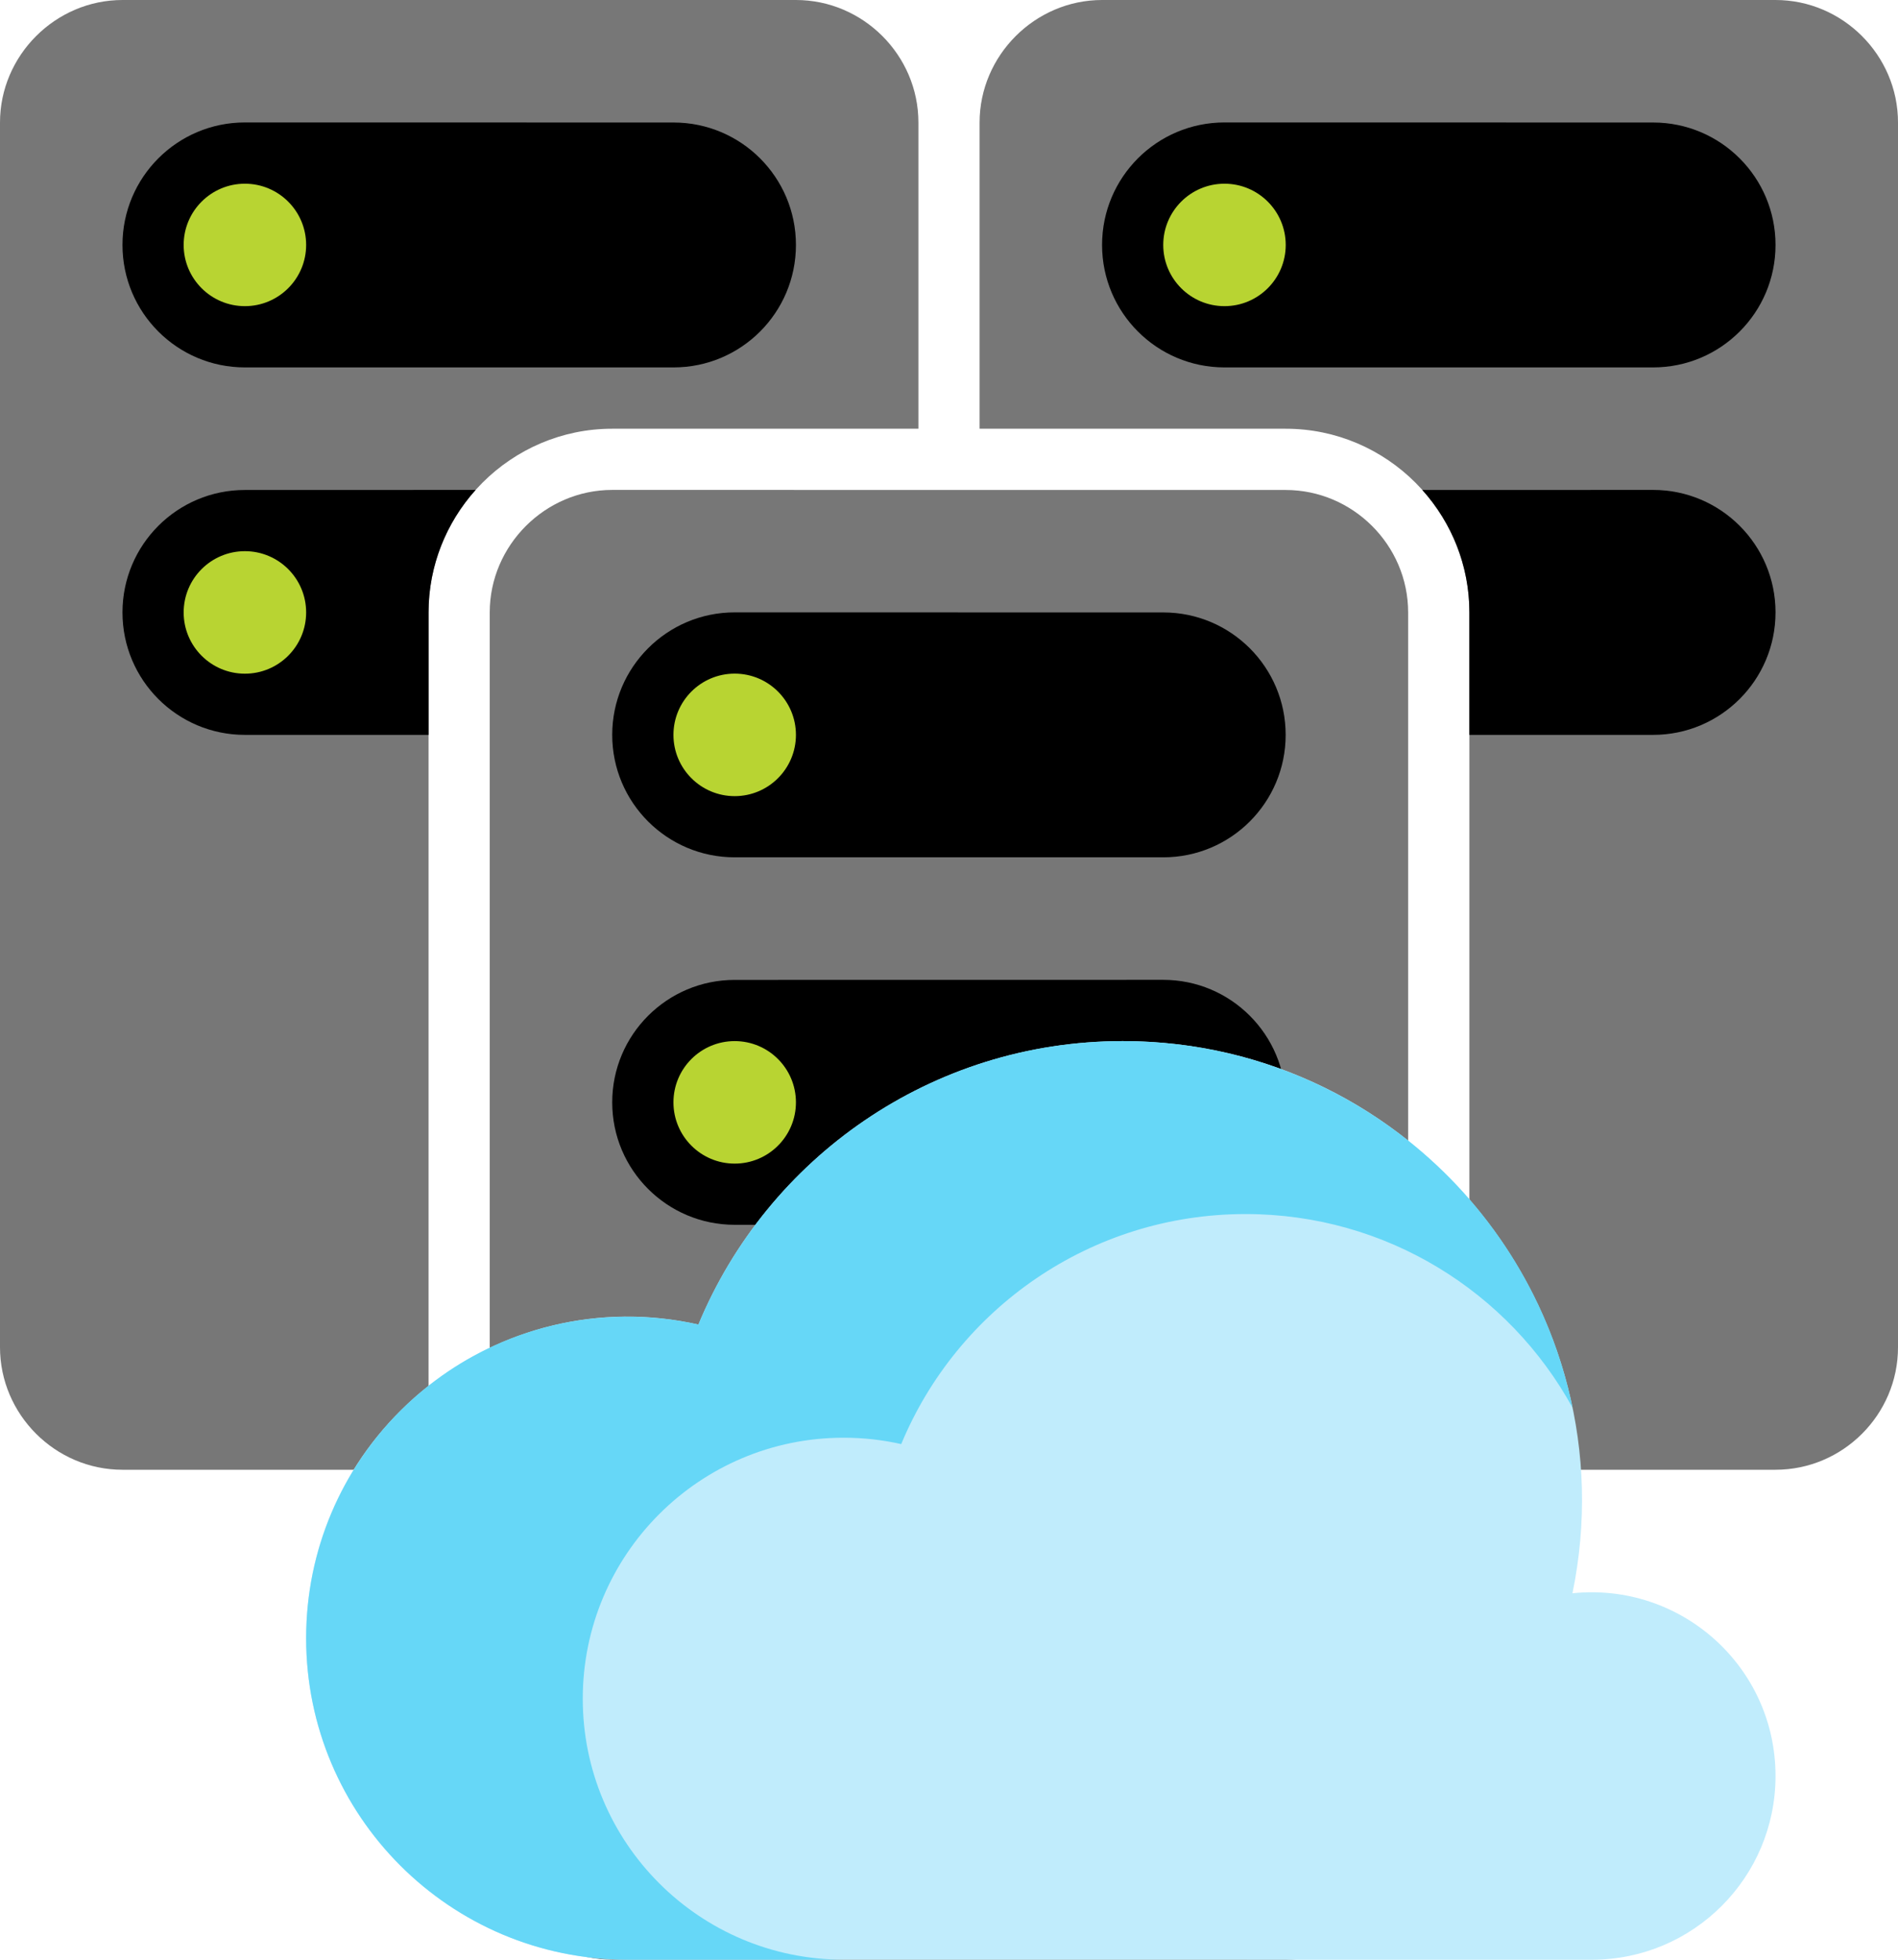
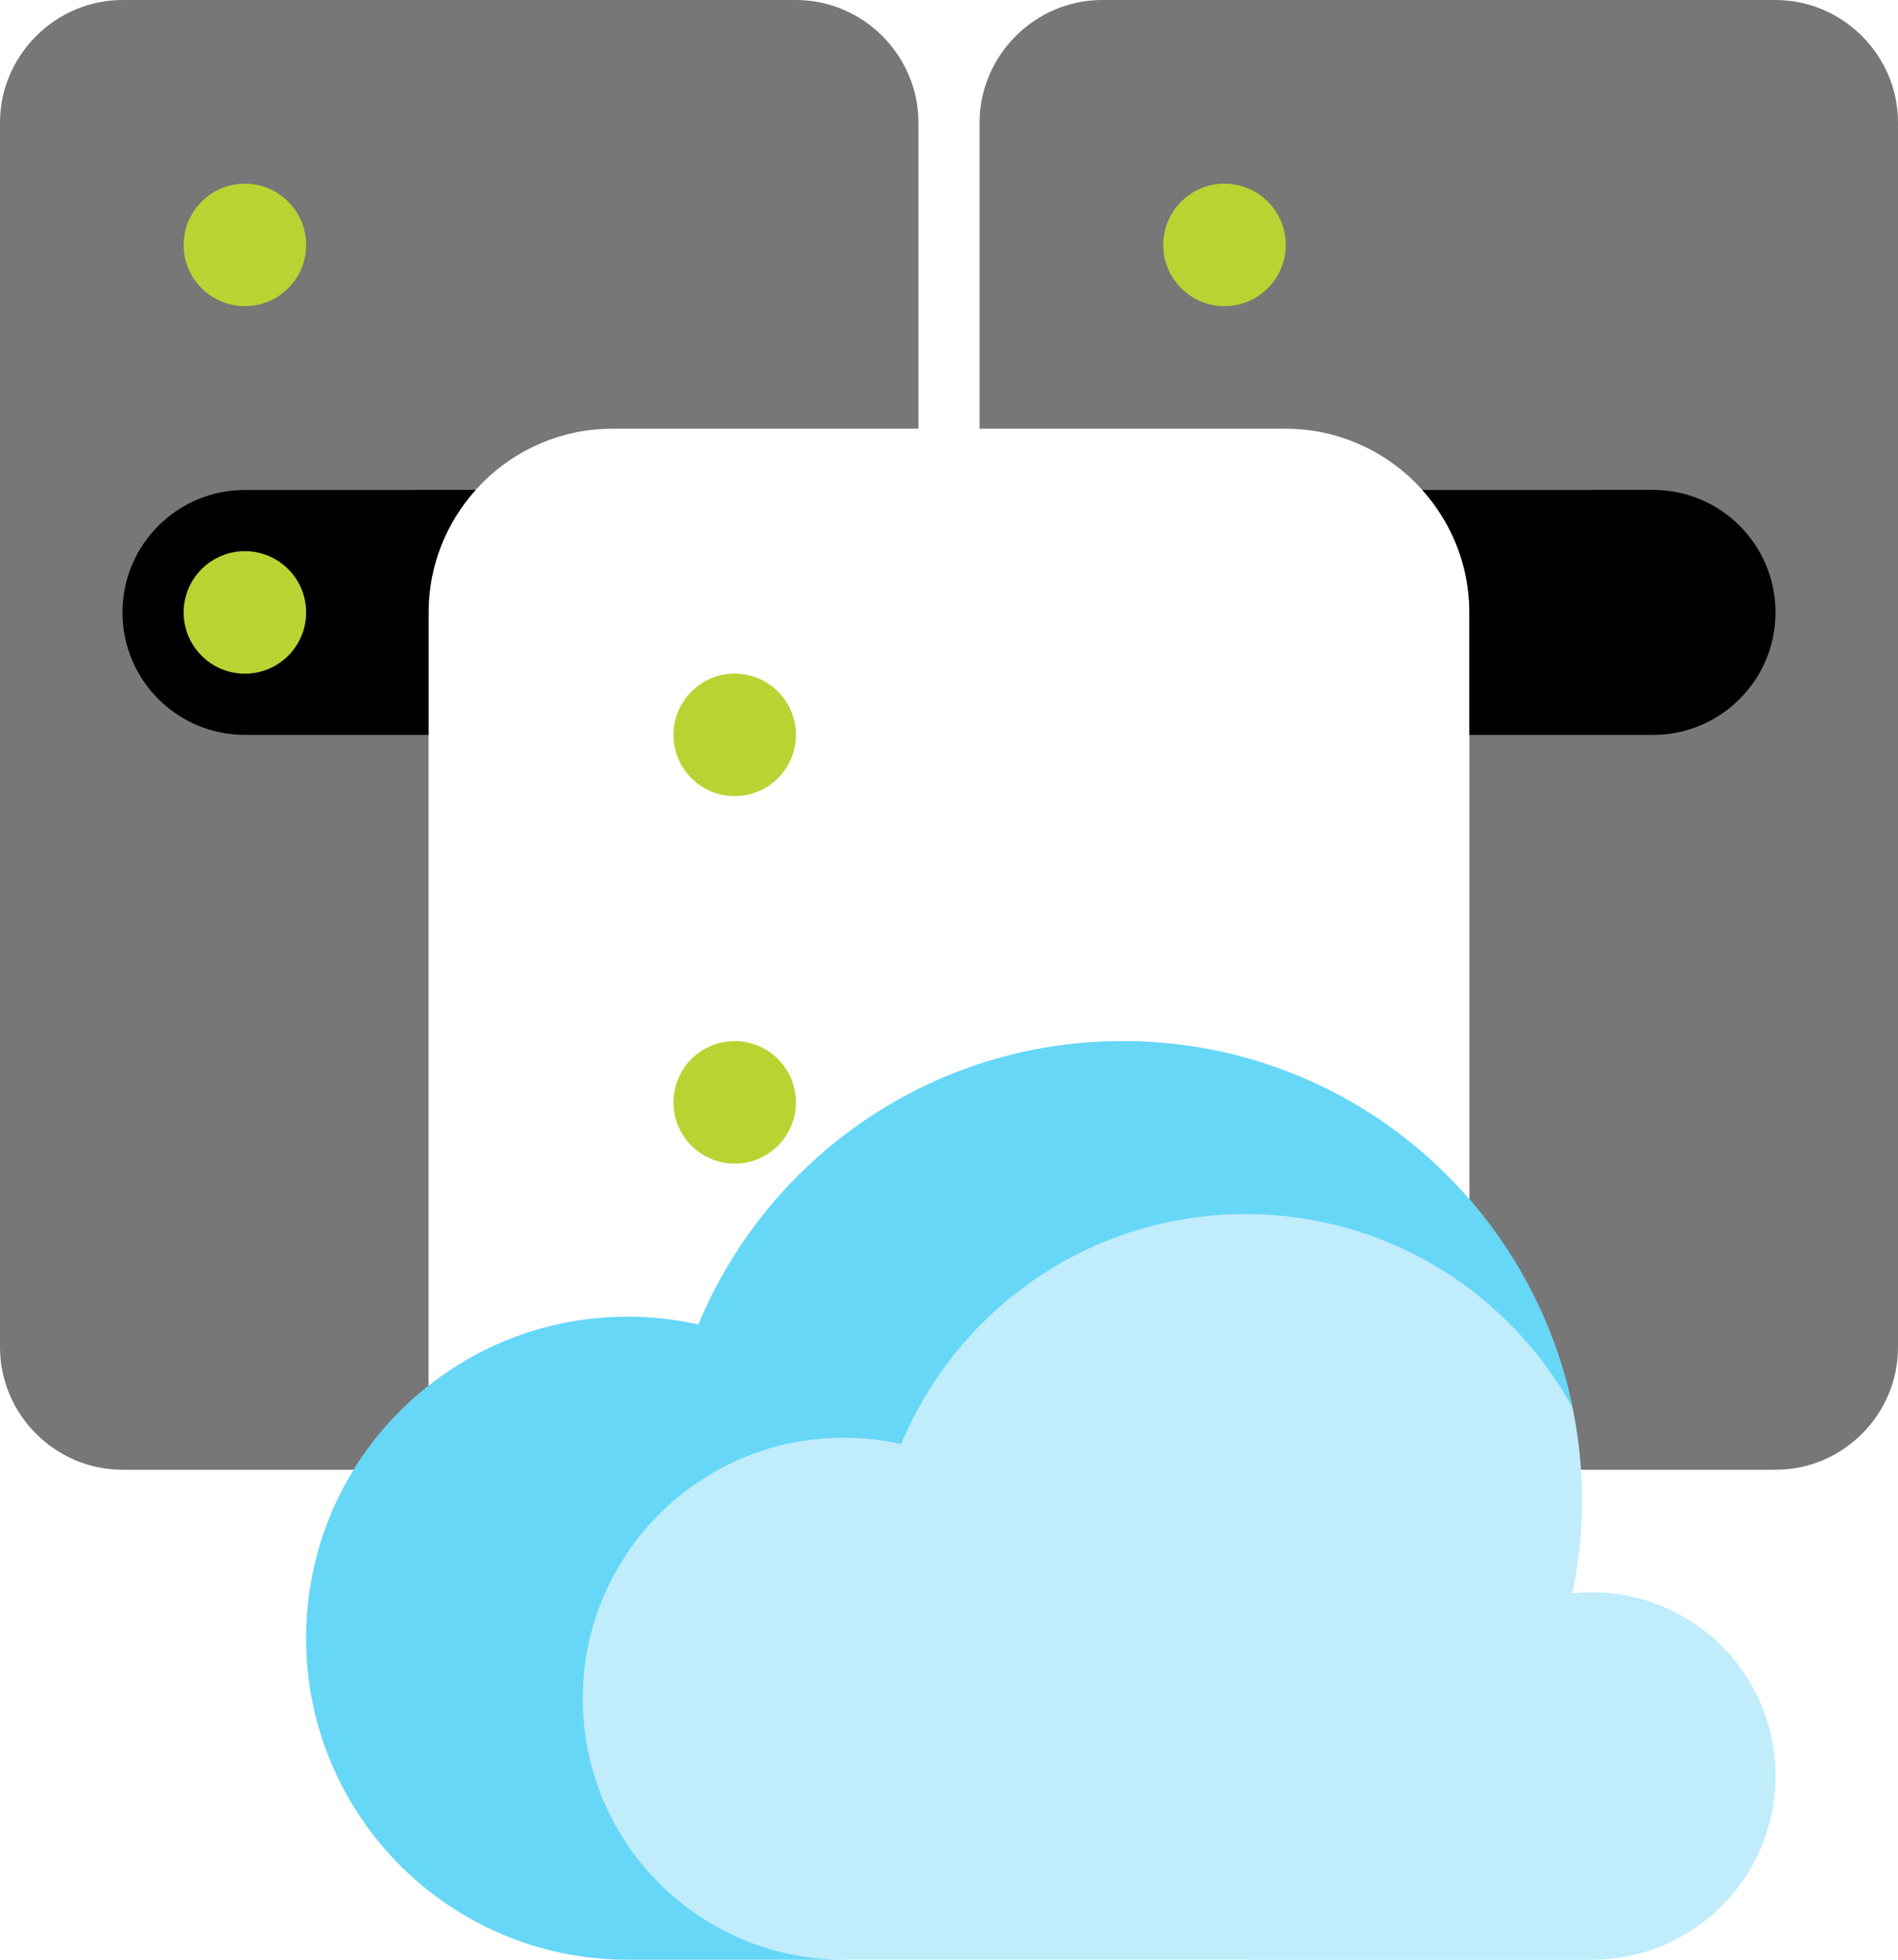
<svg xmlns="http://www.w3.org/2000/svg" xmlns:xlink="http://www.w3.org/1999/xlink" width="30032" height="31001">
-   <path d="M9687 31000h10656c1066 0 1938-871 1938-1937V9688c0-1066-877-1937-1938-1937l-10656-1c-1061 0-1938 877-1938 1938v19374c0 1061 872 1938 1938 1938z" fill="#777" />
-   <path d="M11625 9687c-1070 0-1938 868-1938 1938s868 1937 1938 1937h6781c1070 0 1937-867 1937-1937s-867-1937-1937-1937z" />
  <use xlink:href="#B" fill="#b8d432" />
-   <path d="M11625 15501c-1070 0-1938 867-1938 1937s868 1937 1938 1937h6781c1070 0 1937-867 1937-1937s-867-1938-1937-1938z" />
  <use xlink:href="#B" y="5813" fill="#b8d432" />
  <path d="M23250 23250h4844c1066 0 1938-872 1938-1937V1938c0-1066-877-1938-1938-1938H17438c-1061 0-1938 877-1938 1938v4844h4844c1599 0 2906 1307 2906 2906z" fill="#777" />
  <use xlink:href="#C" />
  <use xlink:href="#D" fill="#b8d432" />
  <path d="M23250 11625h2907c1070 0 1937-868 1937-1938 0-1069-867-1937-1937-1937l-3652 1c463 515 745 1194 745 1937z" />
  <path d="M1938 23250h4843V9688c0-1599 1308-2906 2906-2906h4845V1938c0-1066-877-1938-1938-1938H1938C877 0 0 877 0 1938v19374c0 1061 872 1938 1938 1938z" fill="#777" />
  <use xlink:href="#C" x="-15500" />
  <use xlink:href="#D" x="-15500" fill="#b8d432" />
  <path d="M3875 7751c-1070 0-1937 867-1937 1937s867 1937 1937 1937h2906V9688c0-743 283-1423 745-1938z" />
  <use xlink:href="#B" x="-7750" y="-1937" fill="#b8d432" />
  <path d="M25187 31001c1606 0 2907-1301 2907-2907 0-1731-1498-3068-3213-2890 924-4482-2493-8735-7116-8735-3028 0-5622 1851-6714 4484-3161-712-6207 1684-6207 4962 0 2808 2277 5085 5085 5085z" fill="#c0ecfc" />
  <path d="M24882 22268c-678-3310-3607-5799-7117-5799-3028 0-5622 1851-6714 4484-361-81-736-124-1122-124-2808 0-5085 2277-5085 5086 0 2808 2277 5085 5085 5085h3420c-2280 0-4128-1848-4128-4128s1848-4129 4128-4129c313 0 618 35 911 101 886-2136 2992-3639 5449-3639 2230 0 4171 1237 5173 3063z" fill="#66d7f7" />
  <defs>
    <path id="B" d="M11625 12594c535 0 969-434 969-969s-434-969-969-969-969 434-969 969 434 969 969 969z" />
-     <path id="C" d="M19375 1937c-1070 0-1937 868-1937 1938 0 1069 867 1937 1937 1937h6782c1070 0 1937-867 1937-1937s-867-1937-1937-1937z" />
    <path id="D" d="M19375 4843c535 0 969-434 969-968 0-535-434-969-969-969s-969 434-969 969c0 534 434 968 969 968z" />
  </defs>
</svg>